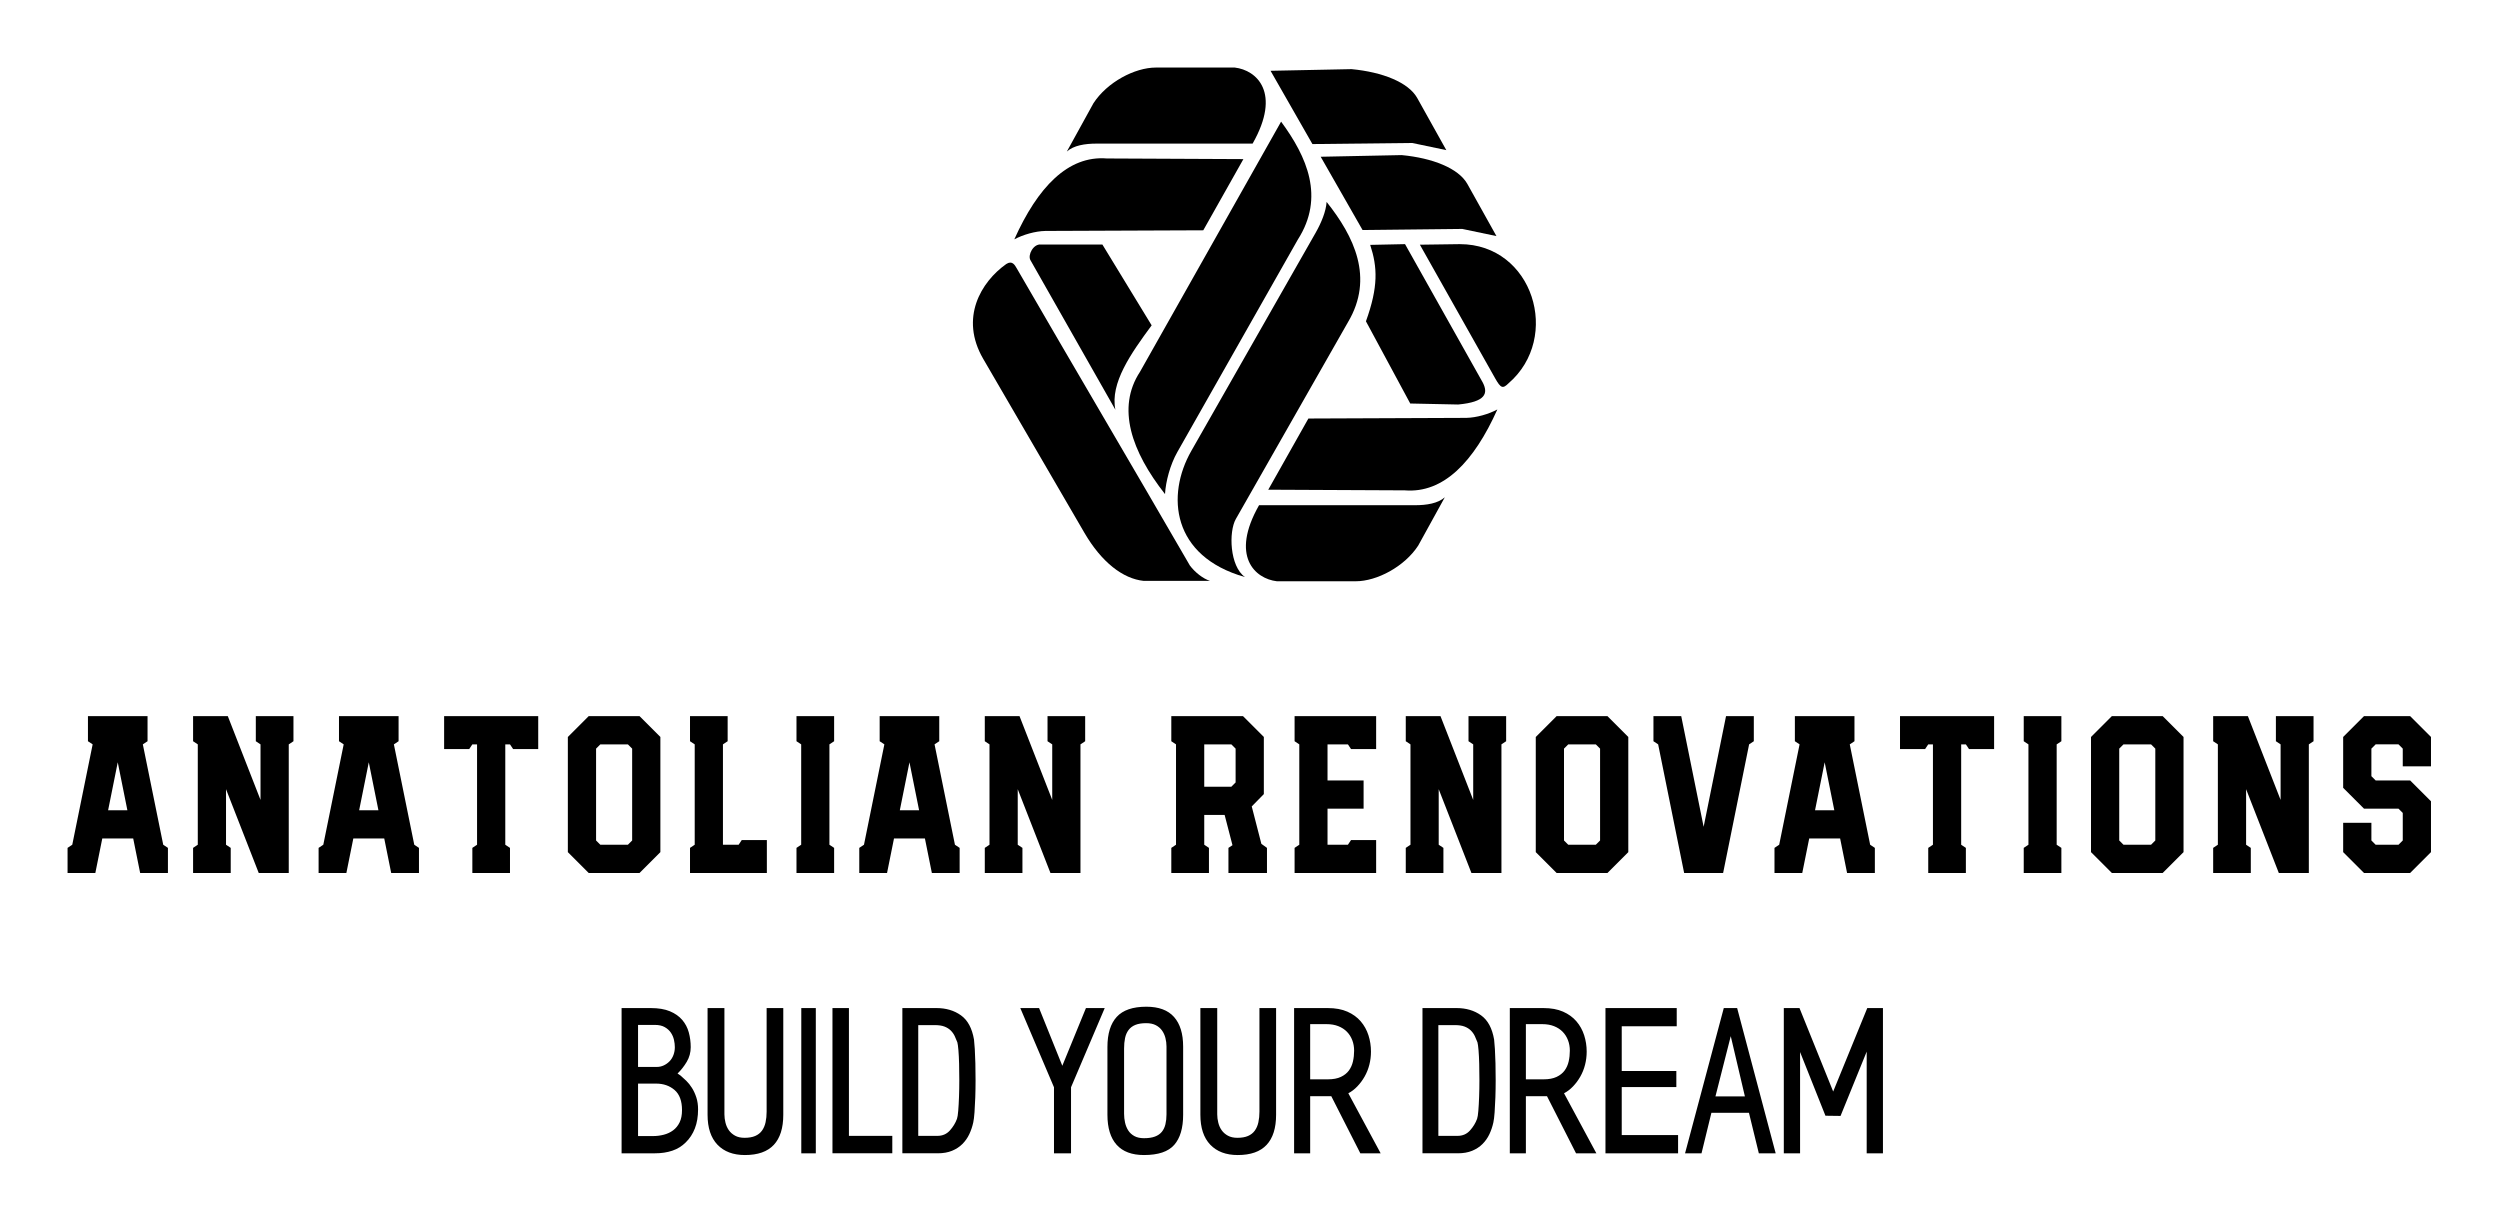
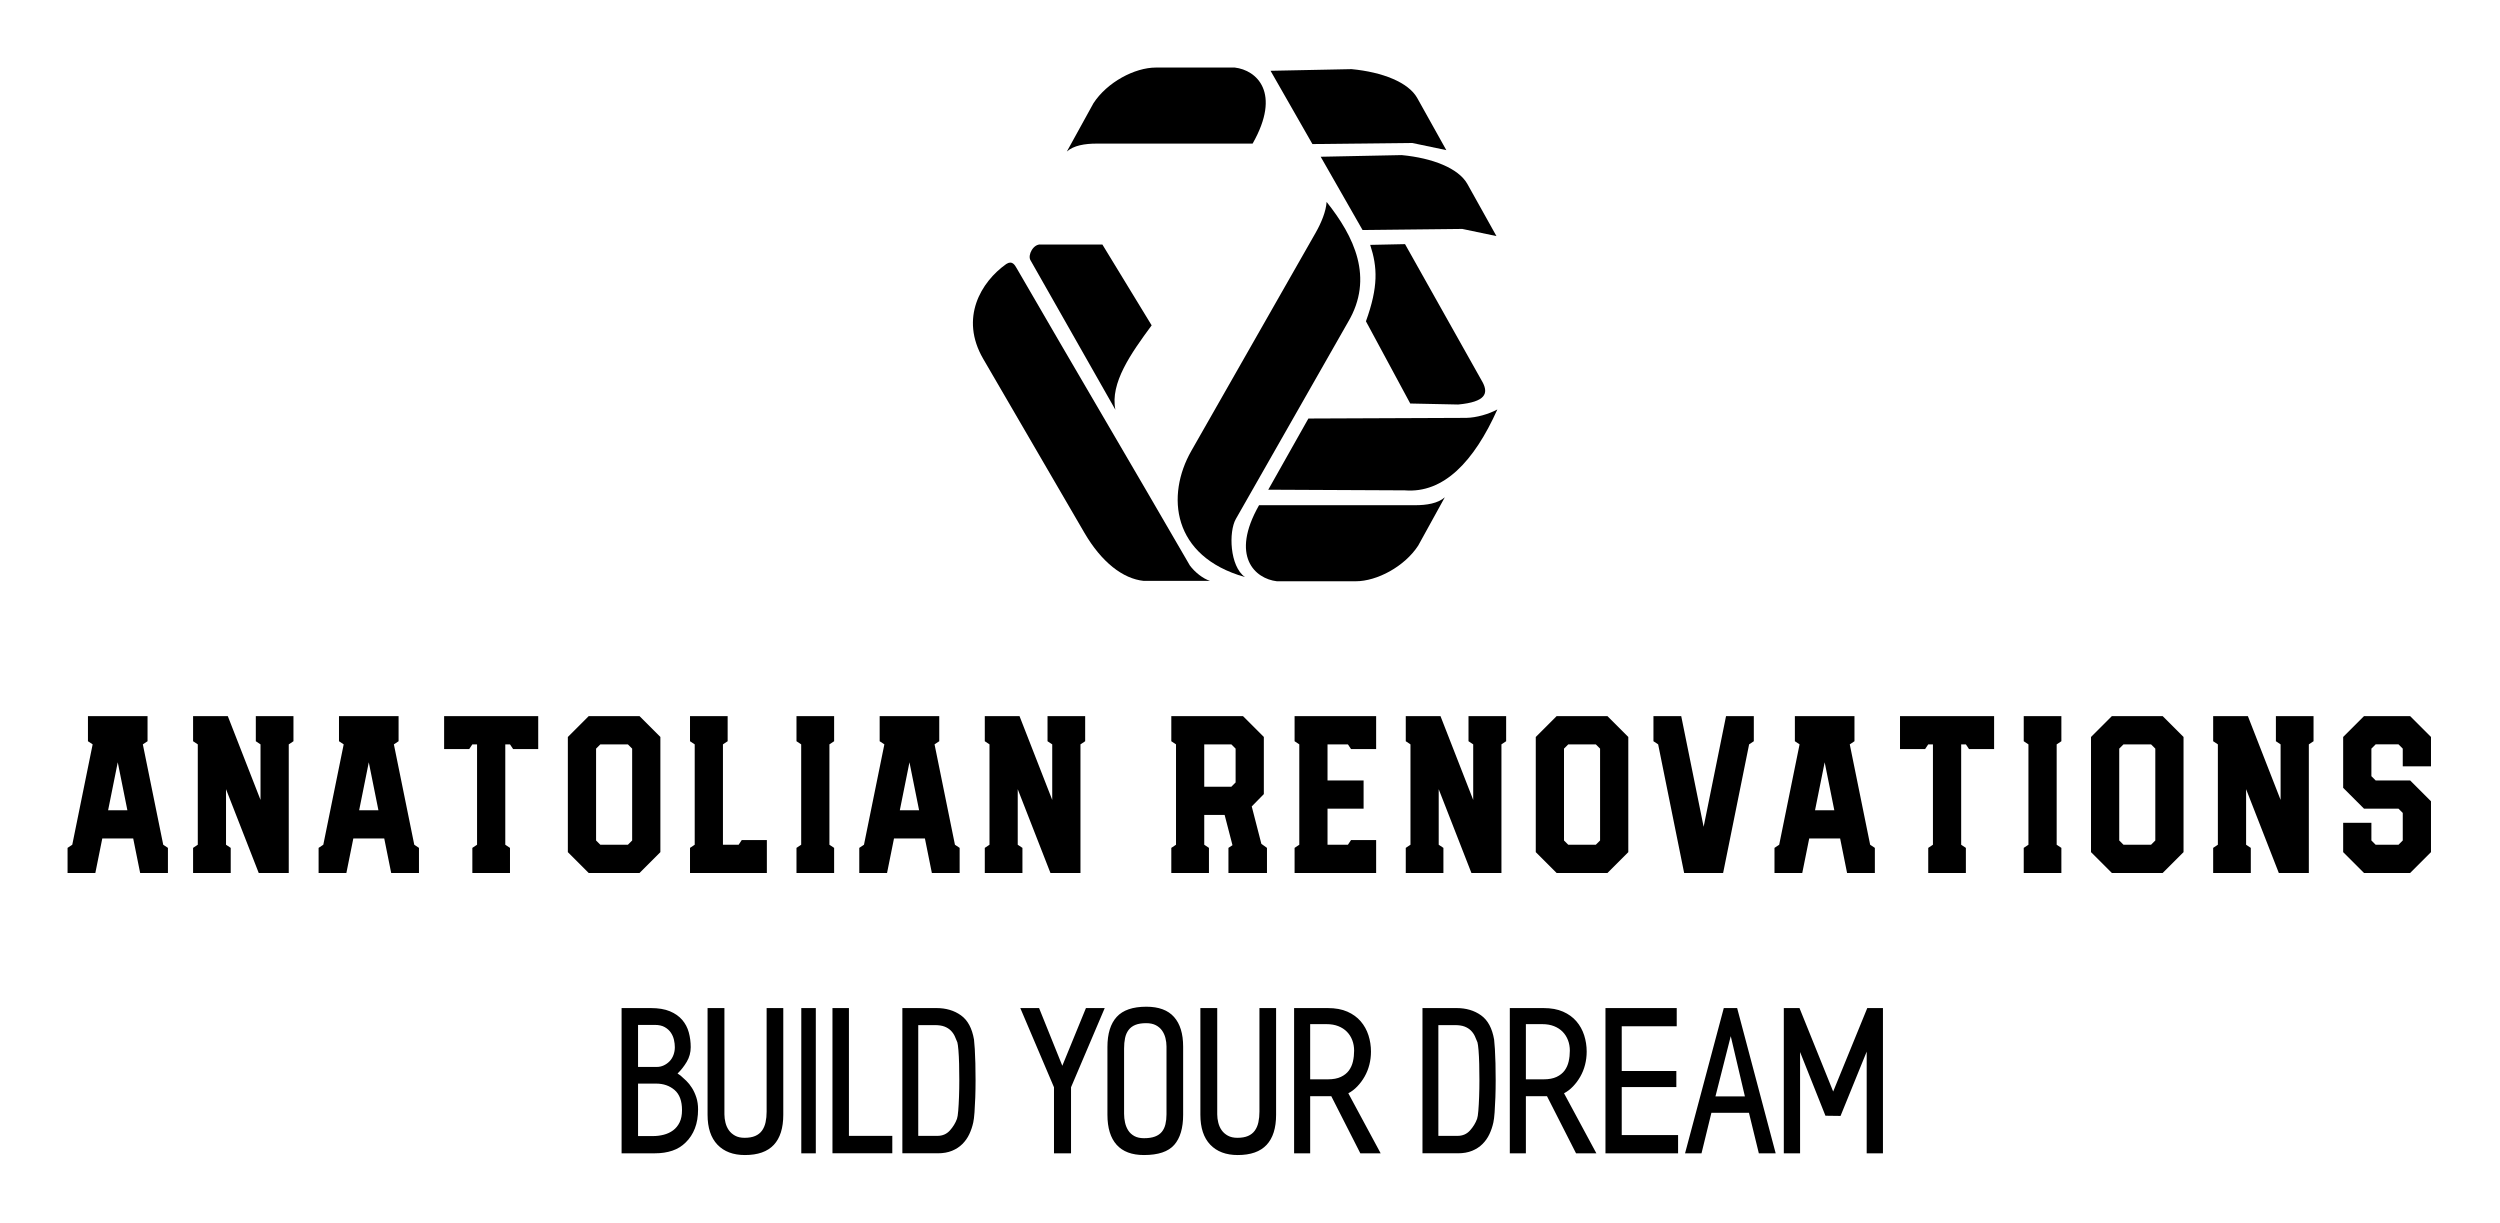
<svg xmlns="http://www.w3.org/2000/svg" version="1.1" width="3171.429" height="1551.006" viewBox="0 0 3171.429 1551.006">
  <g transform="scale(8.571) translate(10, 10)">
    <defs id="SvgjsDefs1062" />
    <g id="SvgjsG1063" featureKey="symbolFeature-0" transform="matrix(0.941,0,0,0.941,128.611,-9.035)" fill="#000">
      <g>
-         <path fill-rule="evenodd" clip-rule="evenodd" d="M32,57.464l22.199-39.357c4.07,5.529,6.901,11.881,2.628,18.555L37.883,70.069   c-1.137,2.005-1.835,4.658-1.943,6.62C30.655,69.97,28.291,63.121,32,57.464L32,57.464z" />
        <path fill-rule="evenodd" clip-rule="evenodd" d="M40.071,69.907l19.571-34.341c0.884-1.551,1.63-3.374,1.715-4.833   c4.314,5.407,7.509,11.942,3.358,18.92L47.079,80.607c-1.141,2.003-0.969,7.429,1.434,9.131   C36.994,86.482,36.092,76.888,40.071,69.907L40.071,69.907z" />
-         <path fill-rule="evenodd" clip-rule="evenodd" d="M48.269,24.001l-6.311,11.196l-24.836,0.102   c-1.595,0.034-3.495,0.577-4.886,1.323c3.673-8.194,8.44-13.215,14.555-12.723L48.269,24.001L48.269,24.001z" />
        <path fill-rule="evenodd" clip-rule="evenodd" d="M49.718,21.562H25.202c-1.866-0.001-3.62,0.286-4.702,1.247l4.185-7.597   c2.148-3.305,6.491-5.612,9.821-5.612h12.408C50.347,9.999,54.285,13.531,49.718,21.562L49.718,21.562z" />
        <path fill-rule="evenodd" clip-rule="evenodd" d="M52.54,10.109l6.586,11.526l15.686-0.173l5.373,1.127l-4.593-8.233   c-1.387-2.427-5.431-4.044-10.313-4.507L52.54,10.109L52.54,10.109z" />
        <path fill-rule="evenodd" clip-rule="evenodd" d="M60.426,23.629l6.586,11.526l15.686-0.173l5.373,1.127l-4.593-8.233   c-1.387-2.427-5.431-4.044-10.313-4.507L60.426,23.629L60.426,23.629z" />
-         <path fill-rule="evenodd" clip-rule="evenodd" d="M76.027,37.462l11.835,21.009c0.897,1.592,1.21,1.681,2.114,0.787   c8.347-7.2,3.863-21.883-7.667-21.883L76.027,37.462L76.027,37.462z" />
        <path fill-rule="evenodd" clip-rule="evenodd" d="M68.213,37.491l5.479-0.118l12.219,21.758c0.881,1.695,0.513,3.061-3.863,3.469   l-7.536-0.158l-6.969-12.929C69.507,44.067,69.363,41.006,68.213,37.491L68.213,37.491z" />
        <path fill-rule="evenodd" clip-rule="evenodd" d="M52.18,75.999l6.311-11.196l24.836-0.102c1.595-0.034,3.495-0.577,4.886-1.323   c-3.673,8.194-8.44,13.215-14.555,12.723L52.18,75.999L52.18,75.999z" />
        <path fill-rule="evenodd" clip-rule="evenodd" d="M50.731,78.438h24.516c1.866,0.001,3.62-0.286,4.702-1.247l-4.185,7.597   c-2.148,3.305-6.491,5.612-9.821,5.612H53.535C50.101,90.001,46.164,86.469,50.731,78.438L50.731,78.438z" />
        <path fill-rule="evenodd" clip-rule="evenodd" d="M14.773,39.893l13.363,23.533c-0.859-4.198,2.452-8.87,5.702-13.278l-7.75-12.715   h-9.674C15.23,37.309,14.31,39.095,14.773,39.893L14.773,39.893z" />
        <path fill-rule="evenodd" clip-rule="evenodd" d="M12.636,41.211c8.917,15.417,18.297,31.296,27.215,46.712   c0.786,1.053,2.058,2.073,3.174,2.418c-3.478,0-6.956,0-10.433,0c-3.264-0.331-6.638-2.938-9.329-7.563L7.346,55.419   c-3.743-6.434-0.353-12.1,3.627-14.921C11.914,39.897,12.314,40.654,12.636,41.211L12.636,41.211z" />
      </g>
    </g>
    <g id="SvgjsG1064" featureKey="nameFeature-0" transform="matrix(0.829,0,0,0.829,-0.332,86.046)" fill="#000">
      <path d="M0.4 40 l0 -4.48 l0.84 -0.56 l3.64 -17.92 l-0.84 -0.56 l0 -4.48 l10.64 0 l0 4.48 l-0.84 0.56 l3.64 17.92 l0.84 0.56 l0 4.48 l-4.96 0 l-1.24 -6.16 l-5.52 0 l-1.24 6.16 l-4.96 0 z M7.64 28.8 l3.44 0 l-1.72 -8.56 z M22.81 40 l0 -4.48 l0.84 -0.56 l0 -17.92 l-0.84 -0.56 l0 -4.48 l6.2 0 l5.84 14.96 l0 -9.92 l-0.84 -0.56 l0 -4.48 l6.72 0 l0 4.48 l-0.84 0.56 l0 22.96 l-5.36 0 l-5.84 -14.96 l0 9.92 l0.84 0.56 l0 4.48 l-6.72 0 z M45.22 40 l0 -4.48 l0.84 -0.56 l3.64 -17.92 l-0.84 -0.56 l0 -4.48 l10.64 0 l0 4.48 l-0.84 0.56 l3.64 17.92 l0.84 0.56 l0 4.48 l-4.96 0 l-1.24 -6.16 l-5.52 0 l-1.24 6.16 l-4.96 0 z M52.46 28.8 l3.44 0 l-1.72 -8.56 z M72.67 40 l0 -4.48 l0.84 -0.56 l0 -17.92 l-0.84 0 l-0.56 0.84 l-4.48 0 l0 -5.88 l16.8 0 l0 5.88 l-4.48 0 l-0.56 -0.84 l-0.84 0 l0 17.92 l0.84 0.56 l0 4.48 l-6.72 0 z M93.44 40 l-3.72 -3.72 l0 -20.56 l3.72 -3.72 l9.08 0 l3.72 3.72 l0 20.56 l-3.72 3.72 l-9.08 0 z M95.52 34.96 l4.92 0 l0.76 -0.76 l0 -16.4 l-0.76 -0.76 l-4.92 0 l-0.76 0.76 l0 16.4 z M111.53 40 l0 -4.48 l0.84 -0.56 l0 -17.92 l-0.84 -0.56 l0 -4.48 l6.72 0 l0 4.48 l-0.84 0.56 l0 17.92 l2.8 0 l0.56 -0.84 l4.48 0 l0 5.88 l-13.72 0 z M130.54 40 l0 -4.48 l0.84 -0.56 l0 -17.92 l-0.84 -0.56 l0 -4.48 l6.72 0 l0 4.48 l-0.84 0.56 l0 17.92 l0.84 0.56 l0 4.48 l-6.72 0 z M141.75 40 l0 -4.48 l0.84 -0.56 l3.64 -17.92 l-0.84 -0.56 l0 -4.48 l10.64 0 l0 4.48 l-0.84 0.56 l3.64 17.92 l0.84 0.56 l0 4.48 l-4.96 0 l-1.24 -6.16 l-5.52 0 l-1.24 6.16 l-4.96 0 z M148.99 28.8 l3.44 0 l-1.72 -8.56 z M164.16 40 l0 -4.48 l0.84 -0.56 l0 -17.92 l-0.84 -0.56 l0 -4.48 l6.2 0 l5.84 14.96 l0 -9.92 l-0.84 -0.56 l0 -4.48 l6.72 0 l0 4.48 l-0.84 0.56 l0 22.96 l-5.36 0 l-5.84 -14.96 l0 9.92 l0.84 0.56 l0 4.48 l-6.72 0 z M197.46 40 l0 -4.48 l0.84 -0.56 l0 -17.92 l-0.84 -0.56 l0 -4.48 l12.8 0 l3.72 3.72 l0 10.2 l-2.16 2.2 l1.72 6.68 l1 0.72 l0 4.48 l-6.88 0 l0 -4.48 l0.72 -0.48 l-1.4 -5.4 l-3.64 0 l0 5.32 l0.84 0.56 l0 4.48 l-6.72 0 z M203.34 24.6 l4.84 0 l0.76 -0.76 l0 -6.04 l-0.76 -0.76 l-4.84 0 l0 7.56 z M219.47 40 l0 -4.48 l0.84 -0.56 l0 -17.92 l-0.84 -0.56 l0 -4.48 l14.56 0 l0 5.88 l-4.48 0 l-0.56 -0.84 l-3.64 0 l0 6.44 l6.44 0 l0 5.04 l-6.44 0 l0 6.44 l3.64 0 l0.56 -0.84 l4.48 0 l0 5.88 l-14.56 0 z M239.32 40 l0 -4.48 l0.84 -0.56 l0 -17.92 l-0.84 -0.56 l0 -4.48 l6.2 0 l5.84 14.96 l0 -9.92 l-0.84 -0.56 l0 -4.48 l6.72 0 l0 4.48 l-0.84 0.56 l0 22.96 l-5.36 0 l-5.84 -14.96 l0 9.92 l0.84 0.56 l0 4.48 l-6.72 0 z M266.25 40 l-3.72 -3.72 l0 -20.56 l3.72 -3.72 l9.08 0 l3.72 3.72 l0 20.56 l-3.72 3.72 l-9.08 0 z M268.33 34.96 l4.92 0 l0.76 -0.76 l0 -16.4 l-0.76 -0.76 l-4.92 0 l-0.76 0.76 l0 16.4 z M289.02 40 l-4.64 -22.96 l-0.84 -0.56 l0 -4.48 l4.96 0 l4 19.76 l4 -19.76 l4.96 0 l0 4.48 l-0.84 0.56 l-4.64 22.96 l-6.96 0 z M305.15 40 l0 -4.48 l0.84 -0.56 l3.64 -17.92 l-0.84 -0.56 l0 -4.48 l10.64 0 l0 4.48 l-0.84 0.56 l3.64 17.92 l0.84 0.56 l0 4.48 l-4.96 0 l-1.24 -6.16 l-5.52 0 l-1.24 6.16 l-4.96 0 z M312.39 28.8 l3.44 0 l-1.72 -8.56 z M332.6 40 l0 -4.48 l0.84 -0.56 l0 -17.92 l-0.84 0 l-0.56 0.84 l-4.48 0 l0 -5.88 l16.8 0 l0 5.88 l-4.48 0 l-0.56 -0.84 l-0.84 0 l0 17.92 l0.84 0.56 l0 4.48 l-6.72 0 z M349.65 40 l0 -4.48 l0.84 -0.56 l0 -17.92 l-0.84 -0.56 l0 -4.48 l6.72 0 l0 4.48 l-0.84 0.56 l0 17.92 l0.84 0.56 l0 4.48 l-6.72 0 z M365.38 40 l-3.72 -3.72 l0 -20.56 l3.72 -3.72 l9.08 0 l3.72 3.72 l0 20.56 l-3.72 3.72 l-9.08 0 z M367.46 34.96 l4.92 0 l0.76 -0.76 l0 -16.4 l-0.76 -0.76 l-4.92 0 l-0.76 0.76 l0 16.4 z M383.47 40 l0 -4.48 l0.84 -0.56 l0 -17.92 l-0.84 -0.56 l0 -4.48 l6.2 0 l5.84 14.96 l0 -9.92 l-0.84 -0.56 l0 -4.48 l6.72 0 l0 4.48 l-0.84 0.56 l0 22.96 l-5.36 0 l-5.84 -14.96 l0 9.92 l0.84 0.56 l0 4.48 l-6.72 0 z M410.4 40 l-3.72 -3.72 l0 -5.24 l5.04 0 l0 3.16 l0.76 0.76 l4.08 0 l0.76 -0.76 l0 -4.92 l-0.76 -0.76 l-6.16 0 l-3.72 -3.72 l0 -9.08 l3.72 -3.72 l8.24 0 l3.72 3.72 l0 5.24 l-5.04 0 l0 -3.16 l-0.76 -0.76 l-4.08 0 l-0.76 0.76 l0 4.92 l0.76 0.76 l6.16 0 l3.72 3.72 l0 9.08 l-3.72 3.72 l-8.24 0 z" />
    </g>
    <g id="SvgjsG1065" featureKey="sloganFeature-0" transform="matrix(1.433,0,0,1.433,82,132.037)" fill="#000">
      <path d="M6.62 18.88 c-0.387 0.387 -0.847 0.67 -1.38 0.85 s-1.127 0.27 -1.78 0.27 l-3.46 0 l0 -15 l3.02 0 c0.787 0 1.443 0.11 1.97 0.33 s0.95 0.517 1.27 0.89 s0.547 0.803 0.68 1.29 s0.2 0.997 0.2 1.53 c0 0.547 -0.137 1.05 -0.41 1.51 s-0.59 0.863 -0.95 1.21 c0.053 0.027 0.103 0.06 0.15 0.1 s0.103 0.08 0.17 0.12 c0.173 0.147 0.367 0.323 0.58 0.53 s0.41 0.453 0.59 0.74 s0.33 0.613 0.45 0.98 s0.18 0.777 0.18 1.23 c0 0.747 -0.11 1.403 -0.33 1.97 s-0.537 1.05 -0.95 1.45 z M3.44 6.74 l-1.74 -0 l0 4.34 l1.94 0 c0.253 0 0.493 -0.053 0.72 -0.16 s0.427 -0.25 0.6 -0.43 s0.307 -0.397 0.4 -0.65 s0.14 -0.52 0.14 -0.8 c0 -0.24 -0.03 -0.493 -0.09 -0.76 s-0.167 -0.513 -0.32 -0.74 s-0.363 -0.417 -0.63 -0.57 s-0.607 -0.23 -1.02 -0.23 z M3.56 12.8 l-1.86 0 l0 5.42 l1.56 0 c0.373 0 0.74 -0.047 1.1 -0.14 s0.68 -0.243 0.96 -0.45 s0.503 -0.48 0.67 -0.82 s0.25 -0.763 0.25 -1.27 c0 -0.947 -0.257 -1.64 -0.77 -2.08 s-1.15 -0.66 -1.91 -0.66 z M12.74 20.18 c-1.213 0 -2.16 -0.357 -2.84 -1.07 s-1.02 -1.743 -1.02 -3.09 l0 -11.02 l1.74 0 l0 10.98 c0 0.28 0.037 0.567 0.11 0.86 s0.19 0.553 0.35 0.78 s0.373 0.413 0.64 0.56 s0.593 0.22 0.98 0.22 c0.44 0 0.807 -0.063 1.1 -0.19 s0.527 -0.31 0.7 -0.55 s0.297 -0.527 0.37 -0.86 s0.11 -0.7 0.11 -1.1 l0 -10.7 l1.72 0 l0 11.02 c0 1.373 -0.327 2.41 -0.98 3.11 s-1.647 1.05 -2.98 1.05 z M18.56 20 l0 -15 l1.5 0 l0 15 l-1.5 0 z M21.78 20 l0 -15 l1.7 0 l0 13.2 l4.48 0 l0 1.8 l-6.18 0 z M36.32 16.82 c-0.093 0.427 -0.23 0.83 -0.41 1.21 s-0.417 0.717 -0.71 1.01 s-0.65 0.527 -1.07 0.7 s-0.91 0.26 -1.47 0.26 l-3.66 0 l0 -15 l3.52 0 c0.987 0 1.83 0.25 2.53 0.75 s1.15 1.337 1.35 2.51 c0.027 0.213 0.053 0.537 0.08 0.97 s0.047 0.927 0.06 1.48 s0.02 1.137 0.02 1.75 s-0.01 1.203 -0.03 1.77 s-0.047 1.08 -0.08 1.54 s-0.077 0.81 -0.13 1.05 z M32.36 6.76 l-1.72 0 l0 11.44 l1.98 0 c0.52 0 0.947 -0.183 1.28 -0.55 s0.58 -0.77 0.74 -1.21 c0.053 -0.147 0.097 -0.427 0.13 -0.84 s0.06 -0.89 0.08 -1.43 s0.03 -1.11 0.03 -1.71 s-0.007 -1.167 -0.02 -1.7 s-0.037 -1 -0.07 -1.4 s-0.07 -0.673 -0.11 -0.82 c-0.08 -0.213 -0.17 -0.427 -0.27 -0.64 s-0.237 -0.407 -0.41 -0.58 s-0.39 -0.31 -0.65 -0.41 s-0.59 -0.15 -0.99 -0.15 z M46.42 13.18 l0 6.82 l-1.76 0 l0 -6.82 l-3.48 -8.18 l1.94 0 l2.4 5.96 l2.44 -5.96 l1.94 0 z M53.96 20.18 c-1.253 0 -2.197 -0.353 -2.83 -1.06 s-0.95 -1.74 -0.95 -3.1 l0 -7 c0 -1.373 0.32 -2.41 0.96 -3.11 s1.66 -1.05 3.06 -1.05 c1.28 0 2.233 0.353 2.86 1.06 s0.94 1.727 0.94 3.06 l0 7.04 c0 1.373 -0.307 2.41 -0.92 3.11 s-1.653 1.05 -3.12 1.05 z M56.28 8.96 c0 -0.293 -0.037 -0.583 -0.11 -0.87 s-0.19 -0.543 -0.35 -0.77 s-0.373 -0.41 -0.64 -0.55 s-0.6 -0.21 -1 -0.21 c-0.453 0 -0.827 0.06 -1.12 0.18 s-0.527 0.297 -0.7 0.53 s-0.293 0.51 -0.36 0.83 s-0.1 0.68 -0.1 1.08 l0 6.74 c0 0.307 0.033 0.61 0.1 0.91 s0.177 0.57 0.33 0.81 s0.363 0.433 0.63 0.58 s0.6 0.22 1 0.22 c0.453 0 0.83 -0.057 1.13 -0.17 s0.537 -0.277 0.71 -0.49 s0.297 -0.473 0.37 -0.78 s0.11 -0.647 0.11 -1.02 l0 -7.02 z M63.64 20.18 c-1.213 0 -2.16 -0.357 -2.84 -1.07 s-1.02 -1.743 -1.02 -3.09 l0 -11.02 l1.74 0 l0 10.98 c0 0.28 0.037 0.567 0.11 0.86 s0.19 0.553 0.35 0.78 s0.373 0.413 0.64 0.56 s0.593 0.22 0.98 0.22 c0.44 0 0.807 -0.063 1.1 -0.19 s0.527 -0.31 0.7 -0.55 s0.297 -0.527 0.37 -0.86 s0.11 -0.7 0.11 -1.1 l0 -10.7 l1.72 0 l0 11.02 c0 1.373 -0.327 2.41 -0.98 3.11 s-1.647 1.05 -2.98 1.05 z M76.3 20 l-3 -5.9 l-2.18 0 l0 5.9 l-1.66 0 l0 -15 l3.48 0 c0.787 0 1.46 0.123 2.02 0.37 s1.02 0.58 1.38 1 s0.627 0.9 0.8 1.44 s0.26 1.103 0.26 1.69 c0 0.467 -0.057 0.92 -0.17 1.36 s-0.277 0.847 -0.49 1.22 s-0.463 0.71 -0.75 1.01 s-0.597 0.537 -0.93 0.71 l3.34 6.2 l-2.1 0 z M72.82 6.66 l-1.7 0 l0 5.7 l1.82 0 c0.547 0 0.997 -0.083 1.35 -0.25 s0.63 -0.387 0.83 -0.66 s0.34 -0.587 0.42 -0.94 s0.12 -0.723 0.12 -1.11 s-0.063 -0.747 -0.19 -1.08 s-0.31 -0.623 -0.55 -0.87 s-0.537 -0.44 -0.89 -0.58 s-0.757 -0.21 -1.21 -0.21 z M90.04 16.82 c-0.093 0.427 -0.23 0.83 -0.41 1.21 s-0.417 0.717 -0.71 1.01 s-0.65 0.527 -1.07 0.7 s-0.91 0.26 -1.47 0.26 l-3.66 0 l0 -15 l3.52 0 c0.987 0 1.83 0.25 2.53 0.75 s1.15 1.337 1.35 2.51 c0.027 0.213 0.053 0.537 0.08 0.97 s0.047 0.927 0.06 1.48 s0.02 1.137 0.02 1.75 s-0.01 1.203 -0.03 1.77 s-0.047 1.08 -0.08 1.54 s-0.077 0.81 -0.13 1.05 z M86.08 6.76 l-1.72 0 l0 11.44 l1.98 0 c0.52 0 0.947 -0.183 1.28 -0.55 s0.58 -0.77 0.74 -1.21 c0.053 -0.147 0.097 -0.427 0.13 -0.84 s0.06 -0.89 0.08 -1.43 s0.03 -1.11 0.03 -1.71 s-0.007 -1.167 -0.02 -1.7 s-0.037 -1 -0.07 -1.4 s-0.07 -0.673 -0.11 -0.82 c-0.08 -0.213 -0.17 -0.427 -0.27 -0.64 s-0.237 -0.407 -0.41 -0.58 s-0.39 -0.31 -0.65 -0.41 s-0.59 -0.15 -0.99 -0.15 z M98.58 20 l-3 -5.9 l-2.18 0 l0 5.9 l-1.66 0 l0 -15 l3.48 0 c0.787 0 1.46 0.123 2.02 0.37 s1.02 0.58 1.38 1 s0.627 0.9 0.8 1.44 s0.26 1.103 0.26 1.69 c0 0.467 -0.057 0.92 -0.17 1.36 s-0.277 0.847 -0.49 1.22 s-0.463 0.71 -0.75 1.01 s-0.597 0.537 -0.93 0.71 l3.34 6.2 l-2.1 0 z M95.1 6.66 l-1.7 0 l0 5.7 l1.82 0 c0.547 0 0.997 -0.083 1.35 -0.25 s0.63 -0.387 0.83 -0.66 s0.34 -0.587 0.42 -0.94 s0.12 -0.723 0.12 -1.11 s-0.063 -0.747 -0.19 -1.08 s-0.31 -0.623 -0.55 -0.87 s-0.537 -0.44 -0.89 -0.58 s-0.757 -0.21 -1.21 -0.21 z M101.62 20 l0 -15 l7.36 0 l0 1.88 l-5.68 0 l0 4.62 l5.64 0 l0 1.66 l-5.64 0 l0 4.96 l5.82 0 l0 1.88 l-7.5 0 z M117.46 20 l-1.02 -4.18 l-3.88 0 l-1.02 4.18 l-1.7 0 l4 -15 l1.38 0 l3.98 15 l-1.74 0 z M114.56 7.9 l-1.58 6.22 l3.04 0 z M128.6 20 l0 -10.5 l-2.7 6.64 l-1.56 -0.02 l-2.62 -6.58 l0 10.46 l-1.68 0 l0 -15 l1.62 0 l3.48 8.62 l3.52 -8.62 l1.62 0 l0 15 l-1.68 0 z" />
    </g>
  </g>
</svg>